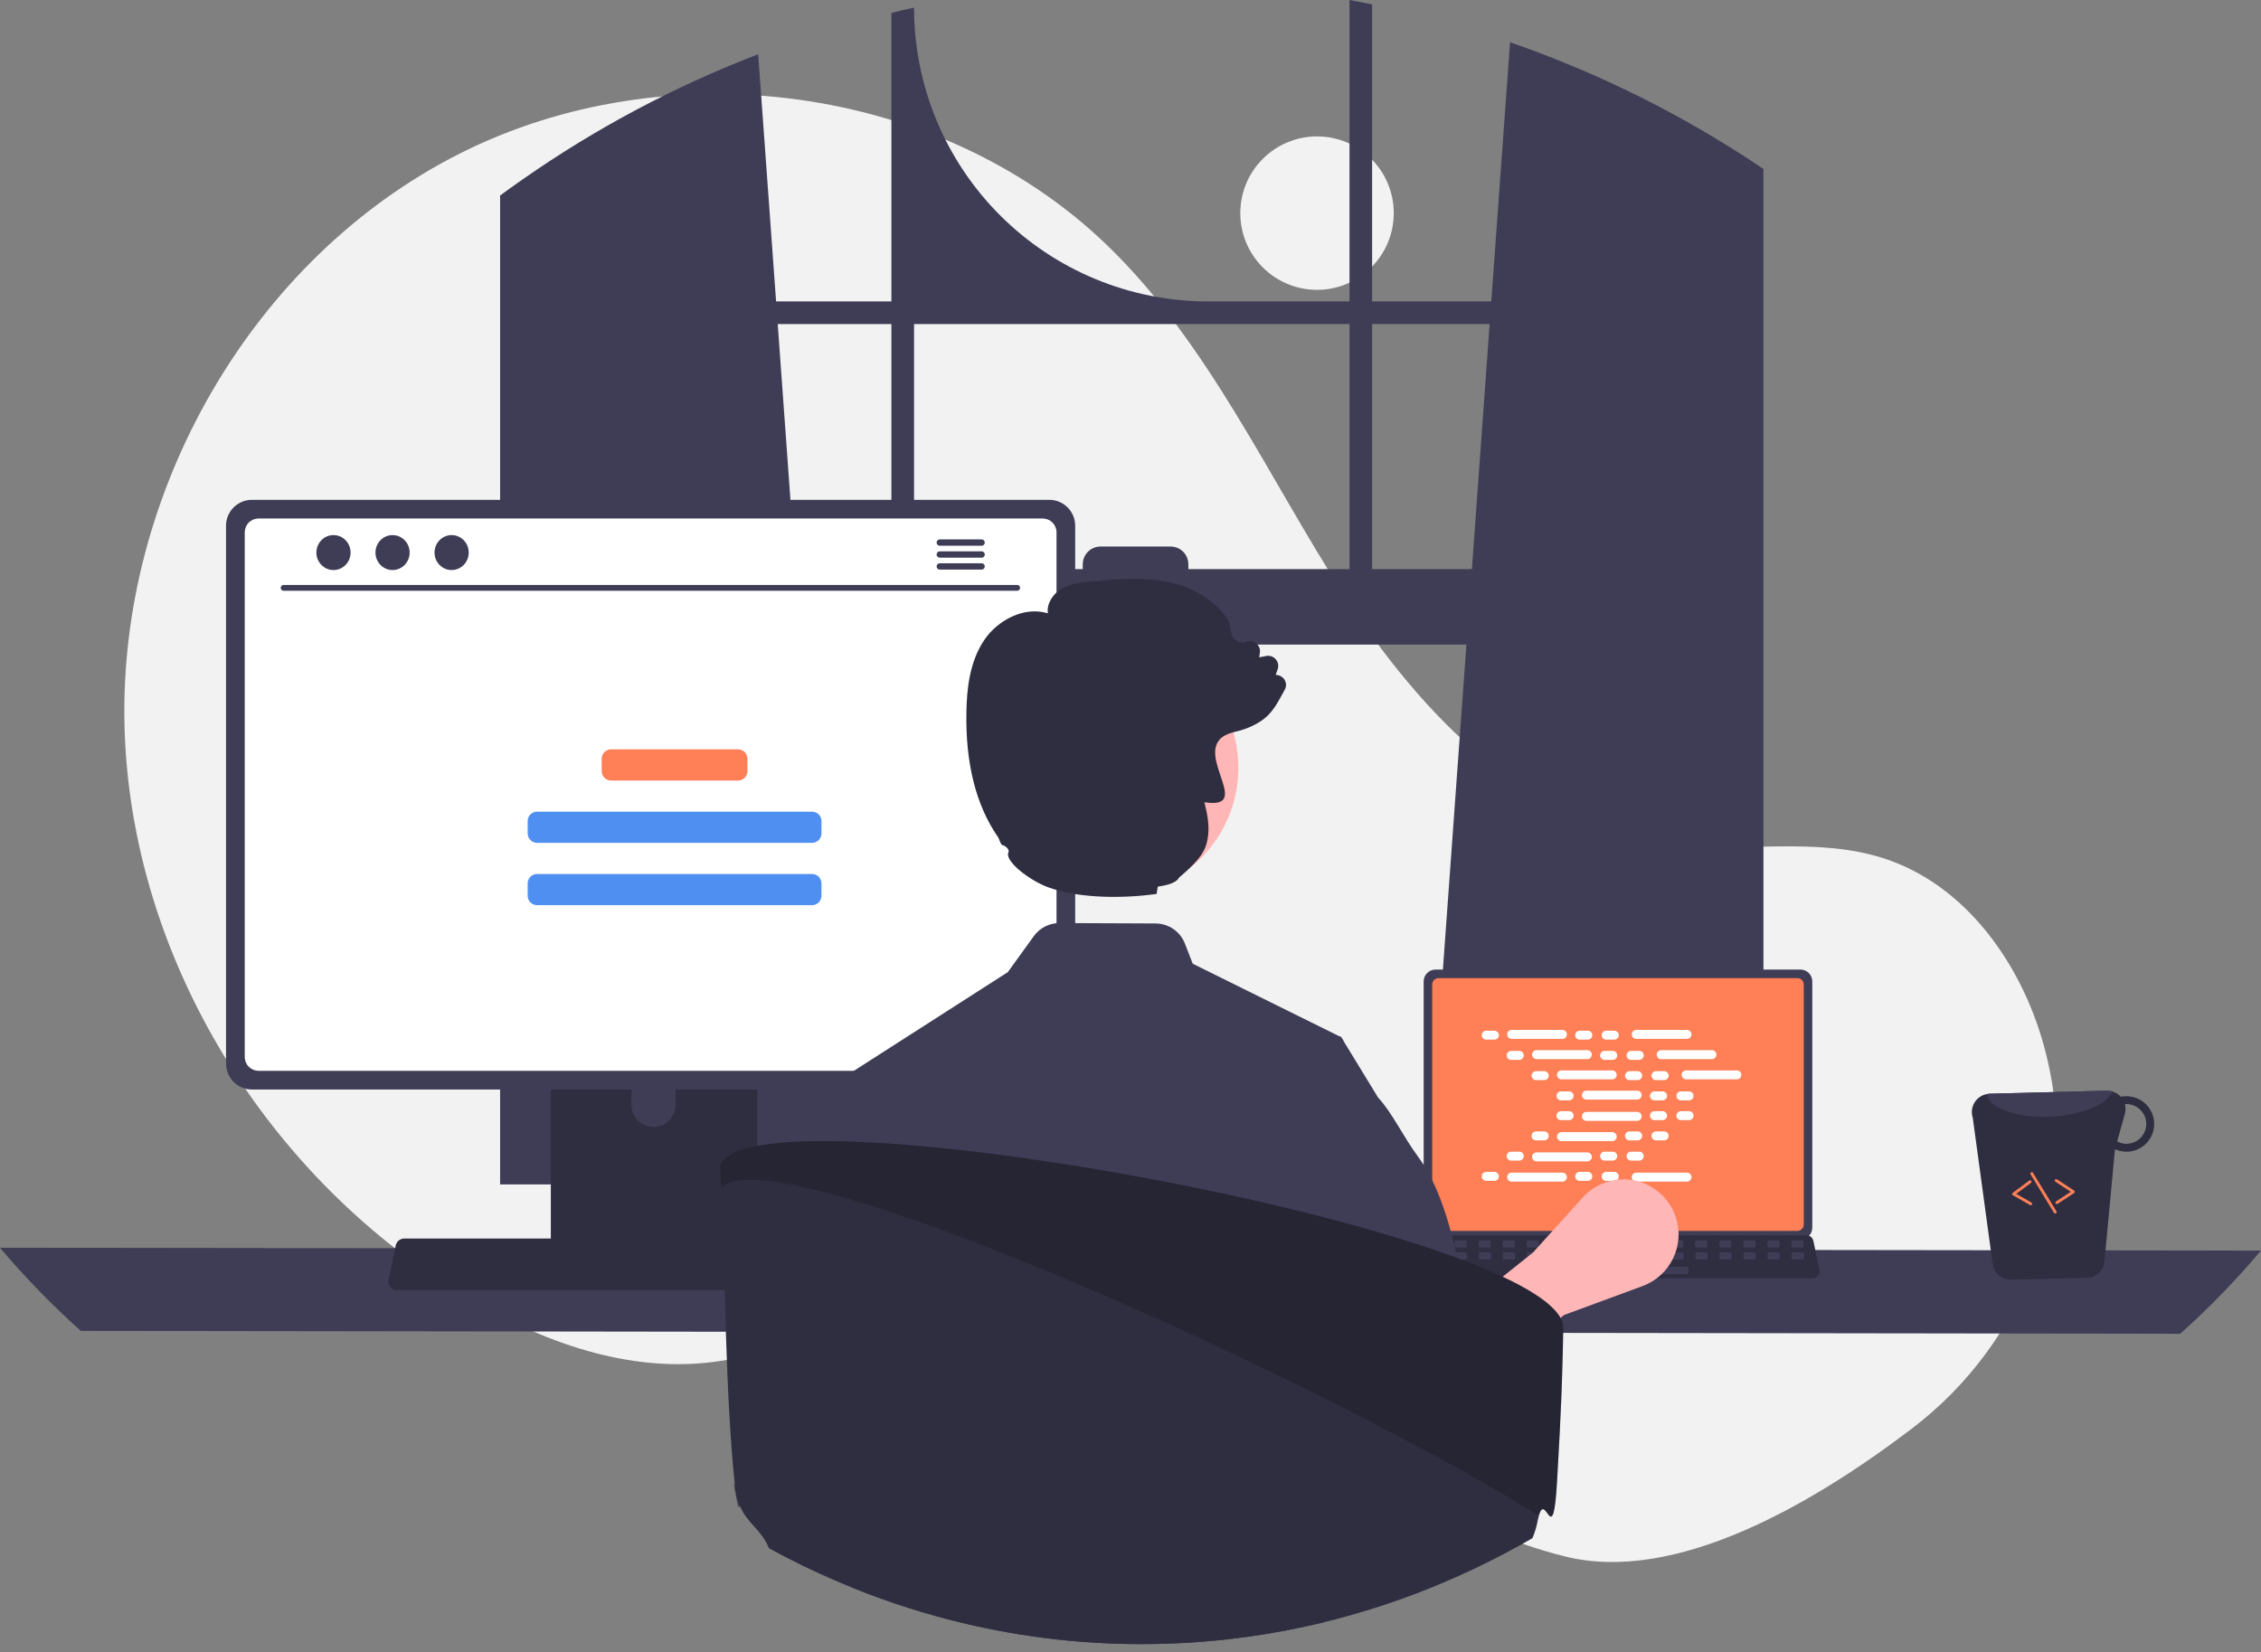
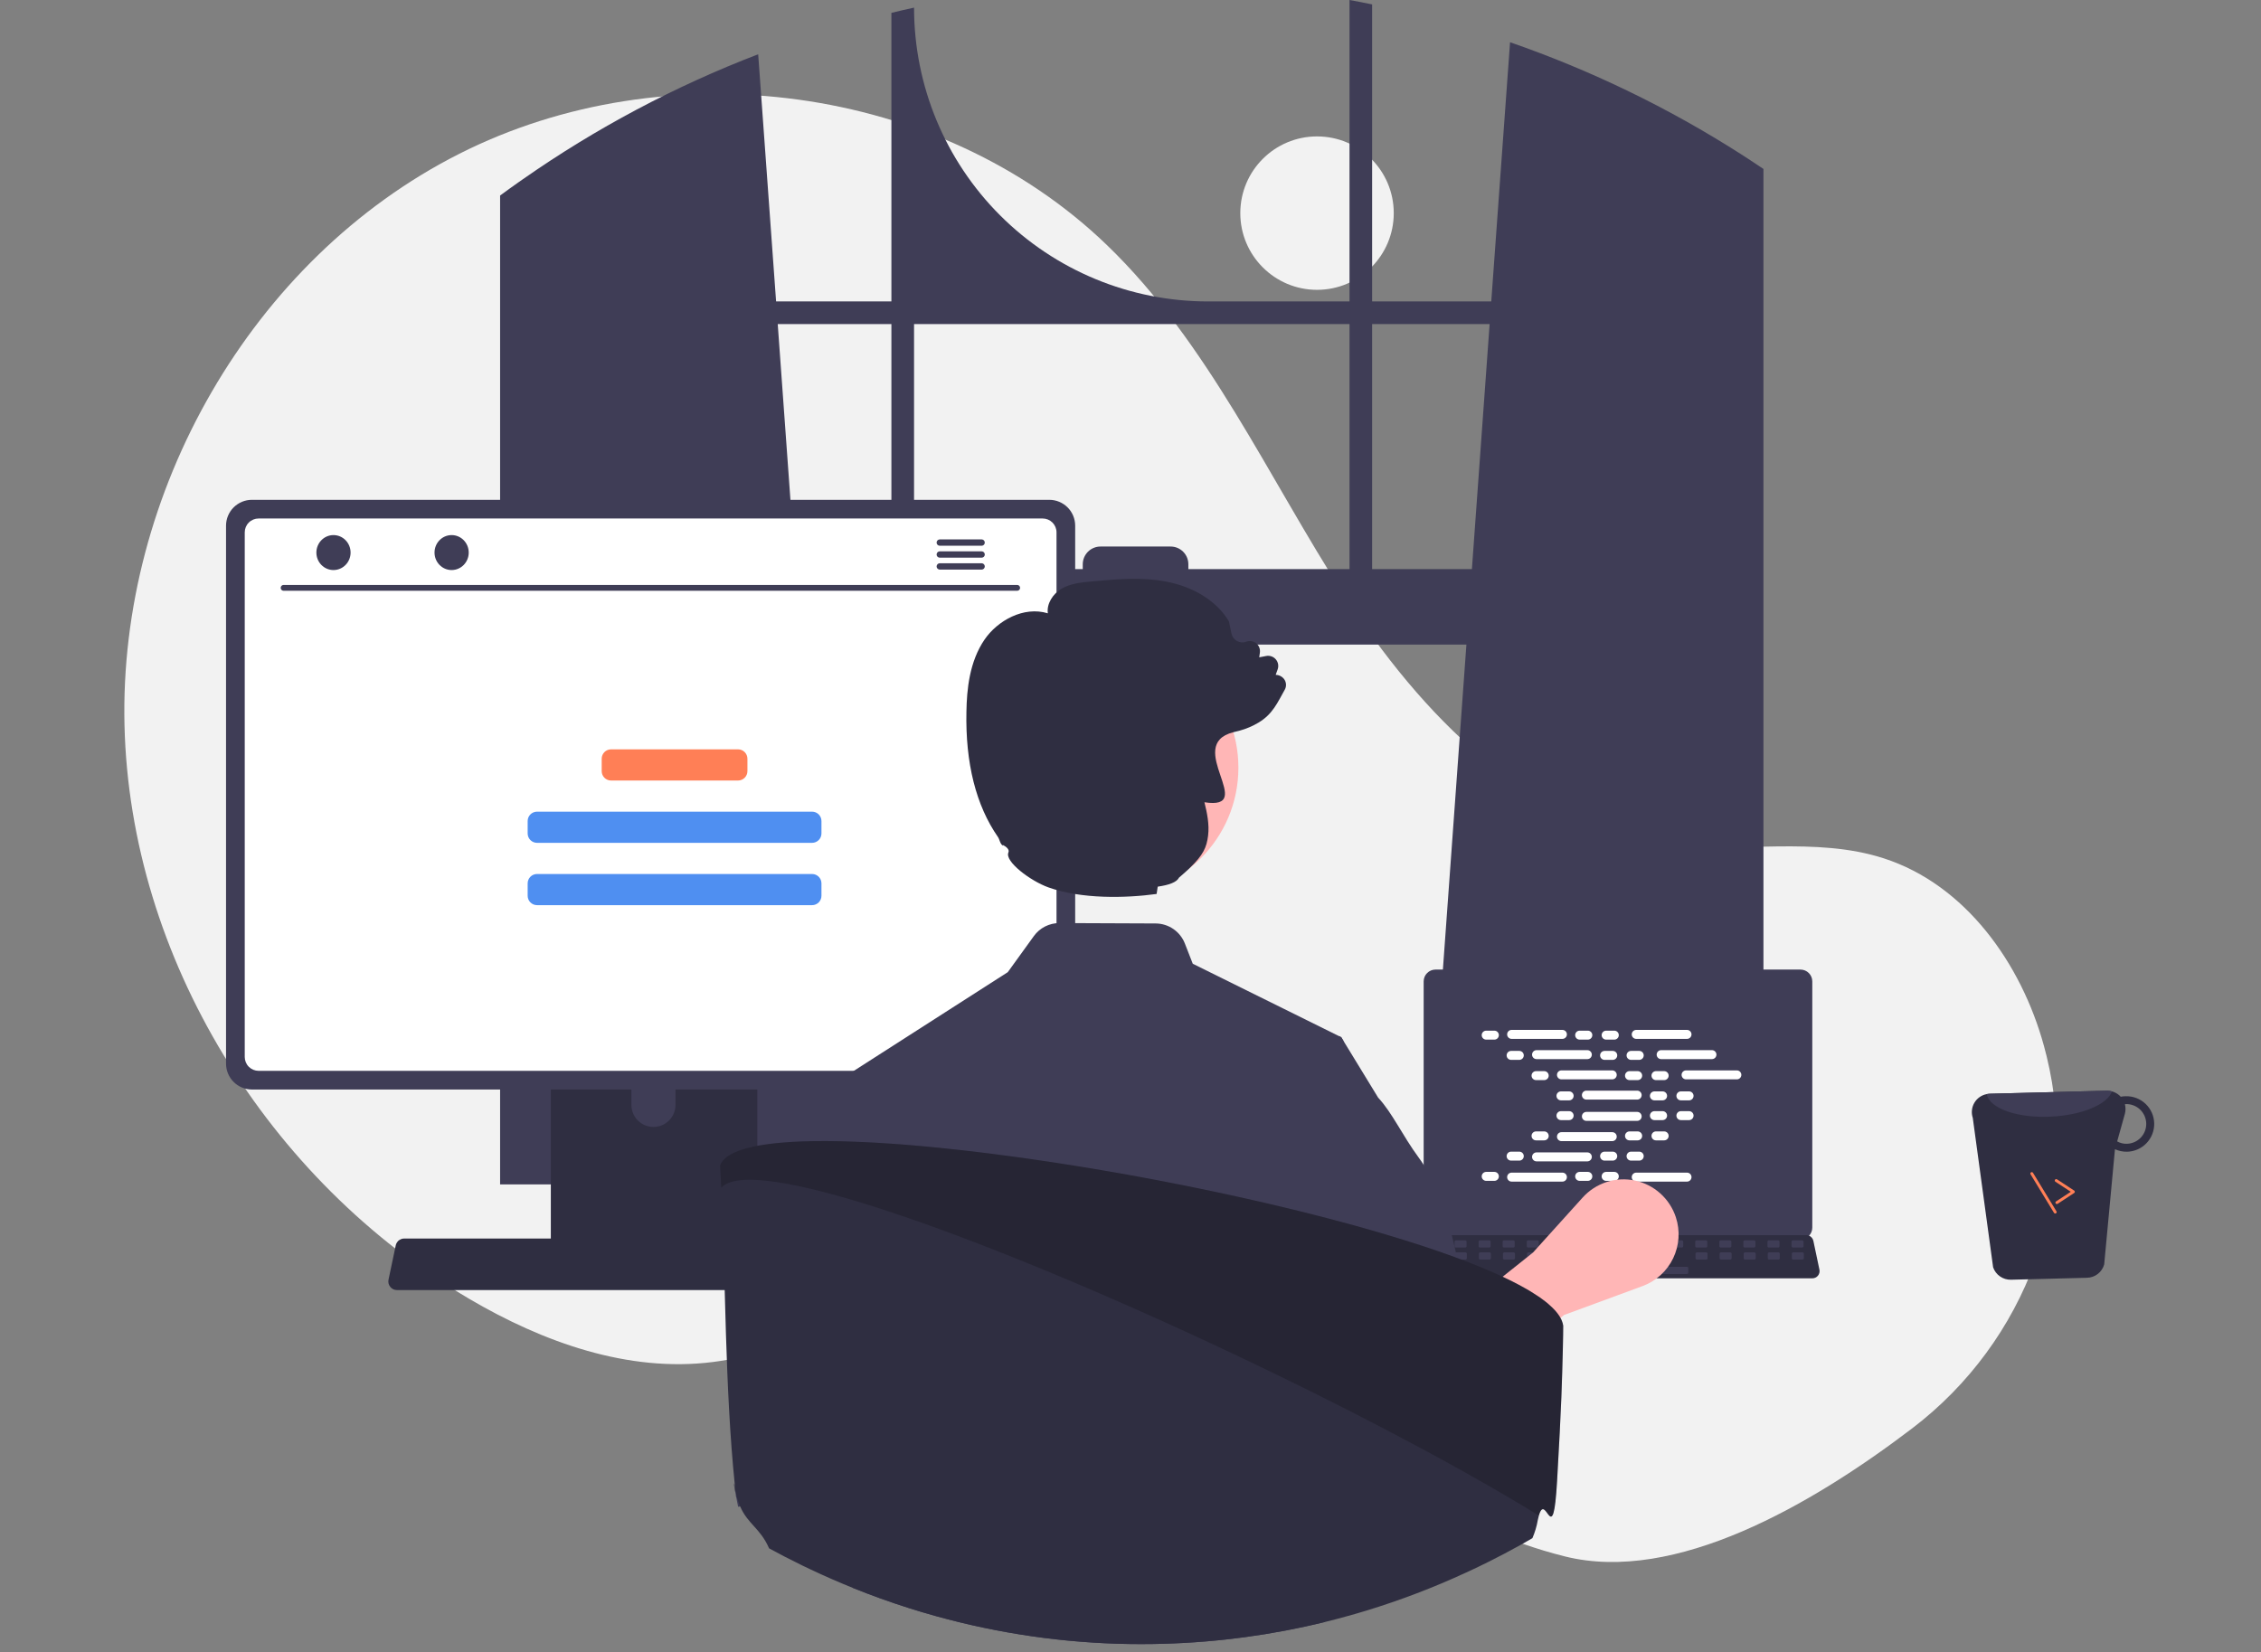
<svg xmlns="http://www.w3.org/2000/svg" width="171" height="125" viewBox="0 0 171 125" fill="none">
  <rect x="0" y="0" width="171" height="125" fill="#808080" stroke="none" />
  <g clip-path="url(#clip0_293_296)">
    <path d="M99.607 21.925C102.812 21.925 105.41 19.327 105.41 16.122C105.41 12.917 102.812 10.319 99.607 10.319C96.403 10.319 93.804 12.917 93.804 16.122C93.804 19.327 96.403 21.925 99.607 21.925Z" fill="#F2F2F2" />
    <path d="M144.622 108.047C153.247 101.477 157.367 90.437 154.788 79.906C154.724 79.644 154.656 79.383 154.585 79.123C152.875 72.872 148.645 66.93 142.48 64.933C137.303 63.256 131.652 64.546 126.252 63.879C115.65 62.569 107.431 53.992 101.647 45.01C95.864 36.029 91.419 25.976 83.735 18.556C71.068 6.326 50.405 3.692 34.699 11.653C18.994 19.614 8.99 37.277 9.416 54.879C9.843 72.482 20.293 89.311 35.469 98.24C41.044 101.521 47.492 103.844 53.909 103.031C59.477 102.326 64.536 99.334 70.078 98.446C78.791 97.049 87.449 100.989 94.985 105.579C102.521 110.17 109.8 115.611 118.364 117.739C126.679 119.806 136.981 113.866 144.622 108.047Z" fill="#F2F2F2" />
    <path d="M132.229 12.023C132.04 11.897 131.849 11.777 131.66 11.655C126.194 8.16 120.336 5.32 114.206 3.195L112.785 22.802H103.774V0.333C103.207 0.215 102.636 0.104 102.064 0V22.802H91.356C85.461 22.802 79.808 20.461 75.64 16.292C71.471 12.124 69.13 6.471 69.13 0.576V0.576C68.556 0.7 67.987 0.832 67.417 0.974V22.802H58.696L57.342 4.105C51.042 6.521 45.062 9.698 39.534 13.566C39.438 13.631 39.342 13.698 39.249 13.764C38.769 14.1 38.295 14.444 37.823 14.791V89.594H63.527L63.073 83.303L60.573 48.758H110.905L108.406 83.303L107.951 89.594H133.37V12.779C132.992 12.523 132.612 12.271 132.229 12.023ZM67.417 43.053H60.16L58.82 24.515H67.417V43.053ZM102.064 43.053H89.876V42.686C89.876 42.509 89.841 42.334 89.774 42.171C89.706 42.008 89.607 41.86 89.482 41.735C89.357 41.611 89.209 41.512 89.046 41.444C88.882 41.377 88.707 41.343 88.531 41.343H83.232C83.056 41.343 82.881 41.377 82.718 41.445C82.555 41.512 82.407 41.611 82.282 41.736C82.158 41.861 82.059 42.009 81.991 42.172C81.924 42.335 81.889 42.51 81.889 42.686V43.053H69.13V24.515H102.064V43.053ZM103.774 43.053V24.515H112.661L111.32 43.053H103.774Z" fill="#3F3D56" />
-     <path d="M0 94.385C1.888 96.622 3.93 98.724 6.111 100.676L164.889 100.894C167.07 98.942 169.112 96.839 171 94.602L0 94.385Z" fill="#3F3D56" />
    <path d="M107.672 74.238V92.864C107.672 93.101 107.767 93.329 107.935 93.497C108.102 93.665 108.33 93.759 108.567 93.759H136.169C136.407 93.759 136.634 93.665 136.802 93.497C136.97 93.329 137.064 93.101 137.064 92.864V74.238C137.064 74.001 136.969 73.773 136.802 73.606C136.634 73.438 136.406 73.344 136.169 73.344H108.567C108.33 73.344 108.103 73.438 107.935 73.606C107.767 73.773 107.673 74.001 107.672 74.238Z" fill="#3F3D56" />
-     <path d="M108.32 74.47V92.634C108.32 92.761 108.37 92.883 108.46 92.972C108.55 93.062 108.671 93.112 108.798 93.113H135.939C136.066 93.112 136.188 93.062 136.277 92.972C136.367 92.883 136.418 92.761 136.418 92.634V74.47C136.418 74.343 136.367 74.221 136.278 74.131C136.188 74.041 136.066 73.99 135.939 73.99H108.798C108.671 73.99 108.549 74.041 108.46 74.131C108.37 74.221 108.32 74.343 108.32 74.47Z" fill="#FF7F56" />
    <path d="M107.095 96.497C107.146 96.56 107.21 96.611 107.283 96.646C107.356 96.681 107.436 96.699 107.517 96.699H137.072C137.153 96.699 137.233 96.68 137.306 96.646C137.379 96.611 137.443 96.56 137.494 96.498C137.545 96.435 137.581 96.361 137.6 96.283C137.619 96.204 137.621 96.122 137.604 96.043L137.145 93.864C137.126 93.775 137.085 93.692 137.026 93.624C136.967 93.555 136.892 93.501 136.807 93.469C136.745 93.445 136.68 93.433 136.614 93.433H107.974C107.908 93.433 107.843 93.445 107.781 93.469C107.696 93.501 107.621 93.555 107.562 93.624C107.503 93.692 107.462 93.775 107.443 93.864L106.984 96.043C106.968 96.122 106.969 96.204 106.988 96.282C107.007 96.361 107.044 96.434 107.095 96.497Z" fill="#2F2E41" />
    <path d="M135.6 94.371H136.297C136.356 94.371 136.404 94.324 136.404 94.265V93.931C136.404 93.873 136.356 93.825 136.297 93.825H135.6C135.541 93.825 135.493 93.873 135.493 93.931V94.265C135.493 94.324 135.541 94.371 135.6 94.371Z" fill="#3F3D56" />
    <path d="M133.779 94.371H134.477C134.536 94.371 134.583 94.324 134.583 94.265V93.931C134.583 93.873 134.536 93.825 134.477 93.825H133.779C133.721 93.825 133.673 93.873 133.673 93.931V94.265C133.673 94.324 133.721 94.371 133.779 94.371Z" fill="#3F3D56" />
    <path d="M131.959 94.371H132.657C132.715 94.371 132.763 94.324 132.763 94.265V93.931C132.763 93.873 132.715 93.825 132.657 93.825H131.959C131.9 93.825 131.853 93.873 131.853 93.931V94.265C131.853 94.324 131.9 94.371 131.959 94.371Z" fill="#3F3D56" />
    <path d="M130.138 94.371H130.836C130.894 94.371 130.942 94.324 130.942 94.265V93.931C130.942 93.873 130.894 93.825 130.836 93.825H130.138C130.079 93.825 130.032 93.873 130.032 93.931V94.265C130.032 94.324 130.079 94.371 130.138 94.371Z" fill="#3F3D56" />
    <path d="M128.317 94.371H129.015C129.074 94.371 129.121 94.324 129.121 94.265V93.931C129.121 93.873 129.074 93.825 129.015 93.825H128.317C128.259 93.825 128.211 93.873 128.211 93.931V94.265C128.211 94.324 128.259 94.371 128.317 94.371Z" fill="#3F3D56" />
    <path d="M126.497 94.371H127.195C127.253 94.371 127.301 94.324 127.301 94.265V93.931C127.301 93.873 127.253 93.825 127.195 93.825H126.497C126.438 93.825 126.391 93.873 126.391 93.931V94.265C126.391 94.324 126.438 94.371 126.497 94.371Z" fill="#3F3D56" />
    <path d="M124.676 94.371H125.374C125.433 94.371 125.48 94.324 125.48 94.265V93.931C125.48 93.873 125.433 93.825 125.374 93.825H124.676C124.618 93.825 124.57 93.873 124.57 93.931V94.265C124.57 94.324 124.618 94.371 124.676 94.371Z" fill="#3F3D56" />
    <path d="M122.856 94.371H123.554C123.612 94.371 123.66 94.324 123.66 94.265V93.931C123.66 93.873 123.612 93.825 123.554 93.825H122.856C122.797 93.825 122.75 93.873 122.75 93.931V94.265C122.75 94.324 122.797 94.371 122.856 94.371Z" fill="#3F3D56" />
    <path d="M121.035 94.371H121.733C121.792 94.371 121.839 94.324 121.839 94.265V93.931C121.839 93.873 121.792 93.825 121.733 93.825H121.035C120.977 93.825 120.929 93.873 120.929 93.931V94.265C120.929 94.324 120.977 94.371 121.035 94.371Z" fill="#3F3D56" />
    <path d="M119.215 94.371H119.912C119.971 94.371 120.019 94.324 120.019 94.265V93.931C120.019 93.873 119.971 93.825 119.912 93.825H119.215C119.156 93.825 119.108 93.873 119.108 93.931V94.265C119.108 94.324 119.156 94.371 119.215 94.371Z" fill="#3F3D56" />
    <path d="M117.394 94.371H118.092C118.15 94.371 118.198 94.324 118.198 94.265V93.931C118.198 93.873 118.15 93.825 118.092 93.825H117.394C117.335 93.825 117.288 93.873 117.288 93.931V94.265C117.288 94.324 117.335 94.371 117.394 94.371Z" fill="#3F3D56" />
    <path d="M115.573 94.371H116.271C116.33 94.371 116.377 94.324 116.377 94.265V93.931C116.377 93.873 116.33 93.825 116.271 93.825H115.573C115.515 93.825 115.467 93.873 115.467 93.931V94.265C115.467 94.324 115.515 94.371 115.573 94.371Z" fill="#3F3D56" />
    <path d="M113.753 94.371H114.451C114.509 94.371 114.557 94.324 114.557 94.265V93.931C114.557 93.873 114.509 93.825 114.451 93.825H113.753C113.694 93.825 113.647 93.873 113.647 93.931V94.265C113.647 94.324 113.694 94.371 113.753 94.371Z" fill="#3F3D56" />
    <path d="M111.932 94.371H112.63C112.689 94.371 112.736 94.324 112.736 94.265V93.931C112.736 93.873 112.689 93.825 112.63 93.825H111.932C111.874 93.825 111.826 93.873 111.826 93.931V94.265C111.826 94.324 111.874 94.371 111.932 94.371Z" fill="#3F3D56" />
    <path d="M110.112 94.371H110.809C110.868 94.371 110.916 94.324 110.916 94.265V93.931C110.916 93.873 110.868 93.825 110.809 93.825H110.112C110.053 93.825 110.005 93.873 110.005 93.931V94.265C110.005 94.324 110.053 94.371 110.112 94.371Z" fill="#3F3D56" />
    <path d="M108.291 94.371H108.989C109.047 94.371 109.095 94.324 109.095 94.265V93.931C109.095 93.873 109.047 93.825 108.989 93.825H108.291C108.232 93.825 108.185 93.873 108.185 93.931V94.265C108.185 94.324 108.232 94.371 108.291 94.371Z" fill="#3F3D56" />
    <path d="M135.621 95.282H136.319C136.378 95.282 136.425 95.235 136.425 95.176V94.842C136.425 94.784 136.378 94.736 136.319 94.736H135.621C135.563 94.736 135.515 94.784 135.515 94.842V95.176C135.515 95.235 135.563 95.282 135.621 95.282Z" fill="#3F3D56" />
    <path d="M133.801 95.282H134.499C134.557 95.282 134.605 95.235 134.605 95.176V94.842C134.605 94.784 134.557 94.736 134.499 94.736H133.801C133.742 94.736 133.695 94.784 133.695 94.842V95.176C133.695 95.235 133.742 95.282 133.801 95.282Z" fill="#3F3D56" />
    <path d="M131.98 95.282H132.678C132.736 95.282 132.784 95.235 132.784 95.176V94.842C132.784 94.784 132.736 94.736 132.678 94.736H131.98C131.921 94.736 131.874 94.784 131.874 94.842V95.176C131.874 95.235 131.921 95.282 131.98 95.282Z" fill="#3F3D56" />
    <path d="M130.159 95.282H130.857C130.916 95.282 130.963 95.235 130.963 95.176V94.842C130.963 94.784 130.916 94.736 130.857 94.736H130.159C130.101 94.736 130.053 94.784 130.053 94.842V95.176C130.053 95.235 130.101 95.282 130.159 95.282Z" fill="#3F3D56" />
    <path d="M128.339 95.282H129.037C129.096 95.282 129.143 95.235 129.143 95.176V94.842C129.143 94.784 129.096 94.736 129.037 94.736H128.339C128.28 94.736 128.233 94.784 128.233 94.842V95.176C128.233 95.235 128.28 95.282 128.339 95.282Z" fill="#3F3D56" />
-     <path d="M126.519 95.282H127.216C127.275 95.282 127.323 95.235 127.323 95.176V94.842C127.323 94.784 127.275 94.736 127.216 94.736H126.519C126.46 94.736 126.412 94.784 126.412 94.842V95.176C126.412 95.235 126.46 95.282 126.519 95.282Z" fill="#3F3D56" />
    <path d="M124.698 95.282H125.396C125.454 95.282 125.502 95.235 125.502 95.176V94.842C125.502 94.784 125.454 94.736 125.396 94.736H124.698C124.639 94.736 124.592 94.784 124.592 94.842V95.176C124.592 95.235 124.639 95.282 124.698 95.282Z" fill="#3F3D56" />
    <path d="M122.877 95.282H123.575C123.634 95.282 123.681 95.235 123.681 95.176V94.842C123.681 94.784 123.634 94.736 123.575 94.736H122.877C122.819 94.736 122.771 94.784 122.771 94.842V95.176C122.771 95.235 122.819 95.282 122.877 95.282Z" fill="#3F3D56" />
    <path d="M121.057 95.282H121.755C121.813 95.282 121.861 95.235 121.861 95.176V94.842C121.861 94.784 121.813 94.736 121.755 94.736H121.057C120.998 94.736 120.951 94.784 120.951 94.842V95.176C120.951 95.235 120.998 95.282 121.057 95.282Z" fill="#3F3D56" />
    <path d="M119.236 95.282H119.934C119.993 95.282 120.04 95.235 120.04 95.176V94.842C120.04 94.784 119.993 94.736 119.934 94.736H119.236C119.177 94.736 119.13 94.784 119.13 94.842V95.176C119.13 95.235 119.177 95.282 119.236 95.282Z" fill="#3F3D56" />
    <path d="M117.415 95.282H118.113C118.172 95.282 118.219 95.235 118.219 95.176V94.842C118.219 94.784 118.172 94.736 118.113 94.736H117.415C117.357 94.736 117.309 94.784 117.309 94.842V95.176C117.309 95.235 117.357 95.282 117.415 95.282Z" fill="#3F3D56" />
    <path d="M115.595 95.282H116.293C116.351 95.282 116.399 95.235 116.399 95.176V94.842C116.399 94.784 116.351 94.736 116.293 94.736H115.595C115.536 94.736 115.489 94.784 115.489 94.842V95.176C115.489 95.235 115.536 95.282 115.595 95.282Z" fill="#3F3D56" />
    <path d="M113.774 95.282H114.472C114.531 95.282 114.578 95.235 114.578 95.176V94.842C114.578 94.784 114.531 94.736 114.472 94.736H113.774C113.716 94.736 113.668 94.784 113.668 94.842V95.176C113.668 95.235 113.716 95.282 113.774 95.282Z" fill="#3F3D56" />
    <path d="M111.954 95.282H112.651C112.71 95.282 112.758 95.235 112.758 95.176V94.842C112.758 94.784 112.71 94.736 112.651 94.736H111.954C111.895 94.736 111.847 94.784 111.847 94.842V95.176C111.847 95.235 111.895 95.282 111.954 95.282Z" fill="#3F3D56" />
    <path d="M110.133 95.282H110.831C110.89 95.282 110.937 95.235 110.937 95.176V94.842C110.937 94.784 110.89 94.736 110.831 94.736H110.133C110.074 94.736 110.027 94.784 110.027 94.842V95.176C110.027 95.235 110.074 95.282 110.133 95.282Z" fill="#3F3D56" />
    <path d="M108.313 95.282H109.011C109.069 95.282 109.117 95.235 109.117 95.176V94.842C109.117 94.784 109.069 94.736 109.011 94.736H108.313C108.254 94.736 108.207 94.784 108.207 94.842V95.176C108.207 95.235 108.254 95.282 108.313 95.282Z" fill="#3F3D56" />
    <path d="M120.51 96.374H127.58C127.639 96.374 127.687 96.326 127.687 96.268V95.934C127.687 95.875 127.639 95.828 127.58 95.828H120.51C120.452 95.828 120.404 95.875 120.404 95.934V96.268C120.404 96.326 120.452 96.374 120.51 96.374Z" fill="#3F3D56" />
    <path d="M113.02 77.965H112.402C112.214 77.965 112.062 78.117 112.062 78.304C112.062 78.492 112.214 78.643 112.402 78.643H113.02C113.207 78.643 113.359 78.492 113.359 78.304C113.359 78.117 113.207 77.965 113.02 77.965Z" fill="white" />
    <path d="M120.088 77.965H119.47C119.283 77.965 119.131 78.117 119.131 78.304C119.131 78.492 119.283 78.643 119.47 78.643H120.088C120.275 78.643 120.427 78.492 120.427 78.304C120.427 78.117 120.275 77.965 120.088 77.965Z" fill="white" />
    <path d="M122.091 77.965H121.473C121.285 77.965 121.133 78.117 121.133 78.304C121.133 78.492 121.285 78.643 121.473 78.643H122.091C122.278 78.643 122.43 78.492 122.43 78.304C122.43 78.117 122.278 77.965 122.091 77.965Z" fill="white" />
    <path d="M118.165 77.908H114.324C114.137 77.908 113.985 78.06 113.985 78.248C113.985 78.435 114.137 78.587 114.324 78.587H118.165C118.353 78.587 118.505 78.435 118.505 78.248C118.505 78.06 118.353 77.908 118.165 77.908Z" fill="white" />
    <path d="M127.59 77.908H123.748C123.561 77.908 123.409 78.06 123.409 78.248C123.409 78.435 123.561 78.587 123.748 78.587H127.59C127.777 78.587 127.929 78.435 127.929 78.248C127.929 78.06 127.777 77.908 127.59 77.908Z" fill="white" />
    <path d="M114.905 79.496H114.287C114.099 79.496 113.947 79.648 113.947 79.835C113.947 80.023 114.099 80.175 114.287 80.175H114.905C115.092 80.175 115.244 80.023 115.244 79.835C115.244 79.648 115.092 79.496 114.905 79.496Z" fill="white" />
    <path d="M121.973 79.496H121.355C121.168 79.496 121.016 79.648 121.016 79.835C121.016 80.023 121.168 80.175 121.355 80.175H121.973C122.16 80.175 122.312 80.023 122.312 79.835C122.312 79.648 122.16 79.496 121.973 79.496Z" fill="white" />
    <path d="M123.975 79.496H123.357C123.17 79.496 123.018 79.648 123.018 79.835C123.018 80.023 123.17 80.175 123.357 80.175H123.975C124.163 80.175 124.315 80.023 124.315 79.835C124.315 79.648 124.163 79.496 123.975 79.496Z" fill="white" />
    <path d="M120.05 79.439H116.209C116.022 79.439 115.87 79.591 115.87 79.779C115.87 79.966 116.022 80.118 116.209 80.118H120.05C120.238 80.118 120.39 79.966 120.39 79.779C120.39 79.591 120.238 79.439 120.05 79.439Z" fill="white" />
    <path d="M129.475 79.439H125.633C125.446 79.439 125.294 79.591 125.294 79.779C125.294 79.966 125.446 80.118 125.633 80.118H129.475C129.662 80.118 129.814 79.966 129.814 79.779C129.814 79.591 129.662 79.439 129.475 79.439Z" fill="white" />
    <path d="M116.789 81.027H116.171C115.984 81.027 115.832 81.179 115.832 81.367C115.832 81.554 115.984 81.706 116.171 81.706H116.789C116.977 81.706 117.129 81.554 117.129 81.367C117.129 81.179 116.977 81.027 116.789 81.027Z" fill="white" />
    <path d="M123.858 81.027H123.24C123.052 81.027 122.9 81.179 122.9 81.367C122.9 81.554 123.052 81.706 123.24 81.706H123.858C124.045 81.706 124.197 81.554 124.197 81.367C124.197 81.179 124.045 81.027 123.858 81.027Z" fill="white" />
    <path d="M125.86 81.027H125.242C125.055 81.027 124.903 81.179 124.903 81.367C124.903 81.554 125.055 81.706 125.242 81.706H125.86C126.048 81.706 126.2 81.554 126.2 81.367C126.2 81.179 126.048 81.027 125.86 81.027Z" fill="white" />
    <path d="M121.935 80.971H118.094C117.907 80.971 117.755 81.123 117.755 81.31C117.755 81.497 117.907 81.649 118.094 81.649H121.935C122.122 81.649 122.274 81.497 122.274 81.31C122.274 81.123 122.122 80.971 121.935 80.971Z" fill="white" />
    <path d="M131.359 80.971H127.518C127.331 80.971 127.179 81.123 127.179 81.31C127.179 81.497 127.331 81.649 127.518 81.649H131.359C131.547 81.649 131.699 81.497 131.699 81.31C131.699 81.123 131.547 80.971 131.359 80.971Z" fill="white" />
    <path d="M118.674 82.559H118.056C117.869 82.559 117.717 82.71 117.717 82.898C117.717 83.085 117.869 83.237 118.056 83.237H118.674C118.862 83.237 119.014 83.085 119.014 82.898C119.014 82.71 118.862 82.559 118.674 82.559Z" fill="white" />
    <path d="M125.743 82.559H125.125C124.937 82.559 124.785 82.71 124.785 82.898C124.785 83.085 124.937 83.237 125.125 83.237H125.743C125.93 83.237 126.082 83.085 126.082 82.898C126.082 82.71 125.93 82.559 125.743 82.559Z" fill="white" />
    <path d="M127.745 82.559H127.127C126.94 82.559 126.788 82.71 126.788 82.898C126.788 83.085 126.94 83.237 127.127 83.237H127.745C127.933 83.237 128.084 83.085 128.084 82.898C128.084 82.71 127.933 82.559 127.745 82.559Z" fill="white" />
    <path d="M123.82 82.502H119.979C119.792 82.502 119.64 82.654 119.64 82.841C119.64 83.029 119.792 83.18 119.979 83.18H123.82C124.007 83.18 124.159 83.029 124.159 82.841C124.159 82.654 124.007 82.502 123.82 82.502Z" fill="white" />
    <path d="M120.088 88.648H119.47C119.283 88.648 119.131 88.8 119.131 88.988C119.131 89.175 119.283 89.327 119.47 89.327H120.088C120.275 89.327 120.427 89.175 120.427 88.988C120.427 88.8 120.275 88.648 120.088 88.648Z" fill="white" />
    <path d="M122.091 88.648H121.473C121.285 88.648 121.133 88.8 121.133 88.988C121.133 89.175 121.285 89.327 121.473 89.327H122.091C122.278 89.327 122.43 89.175 122.43 88.988C122.43 88.8 122.278 88.648 122.091 88.648Z" fill="white" />
    <path d="M127.59 88.705H123.748C123.561 88.705 123.409 88.857 123.409 89.044C123.409 89.232 123.561 89.384 123.748 89.384H127.59C127.777 89.384 127.929 89.232 127.929 89.044C127.929 88.857 127.777 88.705 127.59 88.705Z" fill="white" />
    <path d="M113.02 88.648H112.402C112.214 88.648 112.062 88.8 112.062 88.988C112.062 89.175 112.214 89.327 112.402 89.327H113.02C113.207 89.327 113.359 89.175 113.359 88.988C113.359 88.8 113.207 88.648 113.02 88.648Z" fill="white" />
    <path d="M118.165 88.705H114.324C114.137 88.705 113.985 88.857 113.985 89.044C113.985 89.232 114.137 89.384 114.324 89.384H118.165C118.353 89.384 118.505 89.232 118.505 89.044C118.505 88.857 118.353 88.705 118.165 88.705Z" fill="white" />
    <path d="M114.905 87.117H114.287C114.099 87.117 113.947 87.269 113.947 87.457C113.947 87.644 114.099 87.796 114.287 87.796H114.905C115.092 87.796 115.244 87.644 115.244 87.457C115.244 87.269 115.092 87.117 114.905 87.117Z" fill="white" />
    <path d="M121.973 87.117H121.355C121.168 87.117 121.016 87.269 121.016 87.457C121.016 87.644 121.168 87.796 121.355 87.796H121.973C122.16 87.796 122.312 87.644 122.312 87.457C122.312 87.269 122.16 87.117 121.973 87.117Z" fill="white" />
    <path d="M123.975 87.117H123.357C123.17 87.117 123.018 87.269 123.018 87.457C123.018 87.644 123.17 87.796 123.357 87.796H123.975C124.163 87.796 124.315 87.644 124.315 87.457C124.315 87.269 124.163 87.117 123.975 87.117Z" fill="white" />
    <path d="M120.05 87.174H116.209C116.022 87.174 115.87 87.326 115.87 87.513C115.87 87.701 116.022 87.852 116.209 87.852H120.05C120.238 87.852 120.39 87.701 120.39 87.513C120.39 87.326 120.238 87.174 120.05 87.174Z" fill="white" />
    <path d="M116.789 85.586H116.171C115.984 85.586 115.832 85.738 115.832 85.925C115.832 86.113 115.984 86.264 116.171 86.264H116.789C116.977 86.264 117.129 86.113 117.129 85.925C117.129 85.738 116.977 85.586 116.789 85.586Z" fill="white" />
    <path d="M123.858 85.586H123.24C123.052 85.586 122.9 85.738 122.9 85.925C122.9 86.113 123.052 86.264 123.24 86.264H123.858C124.045 86.264 124.197 86.113 124.197 85.925C124.197 85.738 124.045 85.586 123.858 85.586Z" fill="white" />
    <path d="M125.86 85.586H125.242C125.055 85.586 124.903 85.738 124.903 85.925C124.903 86.113 125.055 86.264 125.242 86.264H125.86C126.048 86.264 126.2 86.113 126.2 85.925C126.2 85.738 126.048 85.586 125.86 85.586Z" fill="white" />
    <path d="M121.935 85.643H118.094C117.907 85.643 117.755 85.794 117.755 85.982C117.755 86.169 117.907 86.321 118.094 86.321H121.935C122.122 86.321 122.274 86.169 122.274 85.982C122.274 85.794 122.122 85.643 121.935 85.643Z" fill="white" />
    <path d="M118.674 84.054H118.056C117.869 84.054 117.717 84.206 117.717 84.393C117.717 84.58 117.869 84.732 118.056 84.732H118.674C118.862 84.732 119.014 84.58 119.014 84.393C119.014 84.206 118.862 84.054 118.674 84.054Z" fill="white" />
    <path d="M125.743 84.054H125.125C124.937 84.054 124.785 84.206 124.785 84.393C124.785 84.58 124.937 84.732 125.125 84.732H125.743C125.93 84.732 126.082 84.58 126.082 84.393C126.082 84.206 125.93 84.054 125.743 84.054Z" fill="white" />
    <path d="M127.745 84.054H127.127C126.94 84.054 126.788 84.206 126.788 84.393C126.788 84.58 126.94 84.732 127.127 84.732H127.745C127.933 84.732 128.084 84.58 128.084 84.393C128.084 84.206 127.933 84.054 127.745 84.054Z" fill="white" />
    <path d="M123.82 84.11H119.979C119.792 84.11 119.64 84.262 119.64 84.45C119.64 84.637 119.792 84.789 119.979 84.789H123.82C124.007 84.789 124.159 84.637 124.159 84.45C124.159 84.262 124.007 84.11 123.82 84.11Z" fill="white" />
    <path d="M109.734 106.597L106.833 102.011L115.939 94.751L119.698 90.587C120.186 90.046 120.808 89.642 121.501 89.417C122.194 89.192 122.934 89.152 123.647 89.302C124.361 89.453 125.022 89.787 125.565 90.273C126.108 90.759 126.515 91.379 126.743 92.071C127.082 93.096 127.009 94.213 126.54 95.186C126.071 96.159 125.242 96.912 124.229 97.285L118.285 99.475L109.734 106.597Z" fill="#FFB6B6" />
    <path d="M41.66 73.345V95.634H57.275V73.345C57.276 73.184 57.224 73.028 57.129 72.899C57.034 72.77 56.9 72.675 56.747 72.628C56.675 72.604 56.599 72.592 56.523 72.593H42.414C42.315 72.593 42.217 72.612 42.126 72.65C42.035 72.687 41.951 72.743 41.881 72.812C41.811 72.882 41.756 72.965 41.718 73.057C41.68 73.148 41.66 73.246 41.66 73.345ZM47.754 81.004C47.758 80.564 47.936 80.144 48.248 79.835C48.56 79.525 48.982 79.352 49.421 79.352C49.861 79.352 50.282 79.525 50.594 79.835C50.907 80.144 51.084 80.564 51.088 81.004V83.59C51.086 84.03 50.909 84.452 50.597 84.763C50.284 85.074 49.862 85.248 49.421 85.248C48.98 85.248 48.558 85.074 48.245 84.763C47.933 84.452 47.756 84.03 47.754 83.59V81.004Z" fill="#2F2E41" />
    <path d="M41.612 94.922V97.071C41.613 97.183 41.657 97.289 41.735 97.368C41.814 97.447 41.92 97.492 42.032 97.493H56.904C57.015 97.492 57.122 97.448 57.2 97.369C57.279 97.29 57.323 97.183 57.323 97.071V94.922H41.612Z" fill="#3F3D56" />
    <path d="M17.095 39.763V80.461C17.096 80.979 17.302 81.477 17.669 81.843C18.035 82.21 18.533 82.416 19.051 82.417H79.36C79.879 82.416 80.376 82.21 80.743 81.843C81.11 81.477 81.316 80.979 81.316 80.461V39.763C81.315 39.245 81.109 38.749 80.742 38.382C80.375 38.016 79.879 37.81 79.36 37.81H19.051C18.533 37.81 18.036 38.016 17.67 38.382C17.303 38.749 17.096 39.245 17.095 39.763Z" fill="#3F3D56" />
    <path d="M18.51 40.269V79.958C18.511 80.235 18.621 80.501 18.817 80.697C19.013 80.893 19.278 81.003 19.555 81.004H78.858C79.135 81.003 79.401 80.893 79.597 80.697C79.793 80.501 79.903 80.235 79.904 79.958V40.269C79.904 39.992 79.794 39.726 79.598 39.529C79.402 39.333 79.136 39.222 78.858 39.222H19.555C19.278 39.222 19.012 39.333 18.816 39.529C18.62 39.726 18.51 39.992 18.51 40.269Z" fill="white" />
    <path d="M29.516 97.347C29.576 97.423 29.653 97.484 29.74 97.526C29.827 97.567 29.923 97.589 30.02 97.588H65.301C65.398 97.588 65.493 97.567 65.58 97.525C65.667 97.484 65.744 97.423 65.805 97.348C65.865 97.273 65.909 97.186 65.931 97.092C65.954 96.998 65.956 96.9 65.936 96.806L65.388 94.204C65.365 94.098 65.317 94 65.246 93.917C65.175 93.835 65.085 93.772 64.984 93.733C64.911 93.704 64.832 93.689 64.754 93.689H30.565C30.486 93.689 30.408 93.704 30.335 93.733C30.234 93.772 30.143 93.835 30.073 93.917C30.002 94 29.953 94.098 29.931 94.204L29.383 96.806C29.363 96.9 29.365 96.998 29.388 97.091C29.411 97.185 29.455 97.272 29.516 97.347Z" fill="#2F2E41" />
    <path d="M76.934 44.689H21.444C21.387 44.688 21.332 44.664 21.291 44.623C21.251 44.582 21.229 44.526 21.229 44.469C21.229 44.411 21.251 44.356 21.291 44.314C21.332 44.273 21.387 44.249 21.444 44.248H76.934C76.992 44.249 77.046 44.273 77.087 44.314C77.127 44.356 77.15 44.411 77.15 44.469C77.15 44.526 77.127 44.582 77.087 44.623C77.046 44.664 76.992 44.688 76.934 44.689Z" fill="#3F3D56" />
    <path d="M25.221 43.122C25.936 43.122 26.515 42.53 26.515 41.8C26.515 41.069 25.936 40.477 25.221 40.477C24.507 40.477 23.928 41.069 23.928 41.8C23.928 42.53 24.507 43.122 25.221 43.122Z" fill="#3F3D56" />
-     <path d="M29.689 43.122C30.403 43.122 30.982 42.53 30.982 41.8C30.982 41.069 30.403 40.477 29.689 40.477C28.975 40.477 28.396 41.069 28.396 41.8C28.396 42.53 28.975 43.122 29.689 43.122Z" fill="#3F3D56" />
    <path d="M34.157 43.122C34.871 43.122 35.45 42.53 35.45 41.8C35.45 41.069 34.871 40.477 34.157 40.477C33.442 40.477 32.863 41.069 32.863 41.8C32.863 42.53 33.442 43.122 34.157 43.122Z" fill="#3F3D56" />
    <path d="M74.244 40.804H71.071C71.008 40.805 70.948 40.831 70.904 40.876C70.861 40.921 70.836 40.981 70.836 41.044C70.836 41.107 70.861 41.167 70.904 41.212C70.948 41.257 71.008 41.282 71.071 41.284H74.244C74.307 41.283 74.367 41.257 74.411 41.212C74.456 41.167 74.48 41.107 74.48 41.044C74.48 40.981 74.456 40.92 74.411 40.875C74.367 40.83 74.307 40.805 74.244 40.804Z" fill="#3F3D56" />
    <path d="M74.244 41.706H71.071C71.008 41.707 70.948 41.733 70.904 41.778C70.86 41.823 70.836 41.883 70.836 41.946C70.836 42.009 70.86 42.069 70.904 42.114C70.948 42.159 71.008 42.185 71.071 42.186H74.244C74.307 42.186 74.367 42.16 74.412 42.115C74.456 42.07 74.481 42.009 74.481 41.946C74.481 41.883 74.456 41.822 74.412 41.777C74.367 41.733 74.307 41.707 74.244 41.706Z" fill="#3F3D56" />
    <path d="M74.244 42.607H71.071C71.008 42.609 70.948 42.635 70.904 42.68C70.861 42.725 70.836 42.785 70.836 42.848C70.836 42.91 70.861 42.971 70.904 43.015C70.948 43.06 71.008 43.086 71.071 43.088H74.244C74.307 43.087 74.367 43.061 74.411 43.016C74.456 42.971 74.48 42.911 74.48 42.848C74.48 42.785 74.456 42.724 74.411 42.679C74.367 42.634 74.307 42.608 74.244 42.607Z" fill="#3F3D56" />
    <path d="M150.74 95.865C150.835 96.144 151.017 96.385 151.258 96.554C151.5 96.723 151.789 96.811 152.083 96.806L157.841 96.658C158.138 96.652 158.425 96.55 158.659 96.368C158.893 96.186 159.062 95.932 159.141 95.646L159.955 86.933C160.244 87.064 160.559 87.129 160.876 87.123C161.152 87.116 161.424 87.055 161.676 86.943C161.928 86.831 162.155 86.671 162.345 86.471C162.535 86.271 162.684 86.036 162.783 85.778C162.882 85.521 162.93 85.247 162.923 84.971C162.916 84.695 162.855 84.424 162.743 84.172C162.631 83.92 162.471 83.692 162.271 83.502C162.071 83.312 161.836 83.163 161.578 83.064C161.321 82.965 161.047 82.918 160.771 82.925C160.644 82.924 160.518 82.938 160.394 82.964C160.259 82.818 160.095 82.702 159.912 82.623C159.73 82.544 159.533 82.505 159.334 82.507L150.478 82.736C150.405 82.738 150.332 82.747 150.26 82.763C150.065 82.799 149.881 82.876 149.719 82.99C149.558 83.103 149.422 83.25 149.322 83.42C149.221 83.59 149.159 83.78 149.138 83.976C149.117 84.173 149.138 84.371 149.201 84.559L150.74 95.865ZM160.122 86.342L160.702 84.266C160.768 84.026 160.77 83.773 160.707 83.532C160.735 83.532 160.76 83.519 160.788 83.519C161.185 83.511 161.57 83.661 161.857 83.935C162.144 84.21 162.311 84.588 162.32 84.985C162.33 85.383 162.181 85.768 161.907 86.056C161.633 86.344 161.256 86.511 160.858 86.522C160.601 86.53 160.347 86.468 160.122 86.342Z" fill="#2F2E41" />
    <path d="M150.26 82.763C150.448 83.842 152.57 84.6 155.121 84.468C157.466 84.36 159.384 83.537 159.735 82.561C159.605 82.522 159.47 82.504 159.335 82.507L150.478 82.736C150.405 82.739 150.332 82.748 150.26 82.763Z" fill="#3F3D56" />
    <path d="M155.588 91.077C155.6 91.074 155.611 91.069 155.621 91.063L156.871 90.244C156.886 90.234 156.899 90.221 156.907 90.205C156.916 90.189 156.92 90.171 156.92 90.153C156.92 90.135 156.916 90.118 156.907 90.102C156.899 90.086 156.886 90.073 156.871 90.063L155.572 89.211C155.56 89.204 155.546 89.198 155.532 89.195C155.518 89.193 155.504 89.193 155.49 89.196C155.476 89.198 155.462 89.204 155.451 89.212C155.439 89.22 155.429 89.231 155.421 89.242C155.413 89.254 155.408 89.268 155.405 89.282C155.402 89.296 155.402 89.31 155.405 89.324C155.408 89.338 155.414 89.352 155.422 89.363C155.43 89.375 155.441 89.385 155.453 89.393L156.613 90.153L155.502 90.881C155.48 90.895 155.465 90.916 155.457 90.941C155.45 90.966 155.451 90.992 155.462 91.016C155.472 91.039 155.491 91.058 155.514 91.07C155.537 91.081 155.563 91.084 155.588 91.077H155.588Z" fill="#FF7F56" />
-     <path d="M153.613 91.169C153.634 91.163 153.653 91.152 153.667 91.136C153.682 91.12 153.691 91.1 153.694 91.078C153.697 91.057 153.693 91.035 153.684 91.015C153.674 90.996 153.659 90.98 153.64 90.969L152.488 90.308L153.602 89.481C153.613 89.472 153.623 89.462 153.63 89.45C153.638 89.437 153.642 89.424 153.644 89.41C153.647 89.395 153.646 89.381 153.642 89.367C153.639 89.353 153.633 89.34 153.624 89.329C153.616 89.317 153.605 89.308 153.593 89.301C153.581 89.293 153.567 89.288 153.553 89.286C153.539 89.284 153.524 89.285 153.511 89.288C153.497 89.292 153.484 89.298 153.472 89.307L152.225 90.233C152.211 90.244 152.199 90.258 152.191 90.274C152.184 90.291 152.18 90.309 152.181 90.327C152.182 90.345 152.188 90.362 152.197 90.377C152.207 90.393 152.22 90.405 152.236 90.414L153.532 91.158C153.557 91.172 153.586 91.176 153.613 91.169Z" fill="#FF7F56" />
    <path d="M155.464 91.794C155.474 91.791 155.484 91.787 155.493 91.781C155.506 91.774 155.516 91.764 155.525 91.753C155.533 91.741 155.539 91.728 155.543 91.714C155.546 91.7 155.547 91.686 155.544 91.672C155.542 91.658 155.537 91.644 155.53 91.632L153.757 88.718C153.742 88.693 153.718 88.676 153.69 88.669C153.662 88.662 153.633 88.667 153.608 88.682C153.583 88.697 153.566 88.721 153.559 88.749C153.552 88.777 153.557 88.806 153.572 88.831L155.344 91.745C155.356 91.765 155.374 91.78 155.396 91.789C155.417 91.798 155.441 91.8 155.464 91.794Z" fill="#FF7F56" />
    <path d="M55.819 56.685H46.215C45.823 56.685 45.506 57.003 45.506 57.395V58.333C45.506 58.725 45.823 59.043 46.215 59.043H55.819C56.211 59.043 56.528 58.725 56.528 58.333V57.395C56.528 57.003 56.211 56.685 55.819 56.685Z" fill="#FF7F56" />
    <path d="M61.417 61.399H40.617C40.225 61.399 39.907 61.717 39.907 62.109V63.047C39.907 63.439 40.225 63.757 40.617 63.757H61.417C61.809 63.757 62.127 63.439 62.127 63.047V62.109C62.127 61.717 61.809 61.399 61.417 61.399Z" fill="#4F8FF1" />
    <path d="M61.417 66.114H40.617C40.225 66.114 39.907 66.432 39.907 66.824V67.762C39.907 68.154 40.225 68.471 40.617 68.471H61.417C61.809 68.471 62.127 68.154 62.127 67.762V66.824C62.127 66.432 61.809 66.114 61.417 66.114Z" fill="#4F8FF1" />
    <path d="M63.18 81.9L63.227 82.049L63.23 82.054L64.648 86.365L66.279 91.334L69.349 100.67L69.379 102.121V102.126L69.607 113.793L68.974 115.375L69.686 117.968C69.686 117.968 69.359 114.048 67.603 116.299C66.609 117.578 65.446 118.887 64.492 120.115C65.883 120.677 67.296 121.186 68.731 121.642C69.041 121.741 69.354 121.835 69.666 121.929C69.733 121.949 69.8 121.969 69.867 121.989C74.625 123.396 79.545 124.187 84.504 124.342C84.762 124.349 85.015 124.354 85.26 124.359C85.347 124.362 85.432 124.364 85.516 124.364C85.793 124.367 86.069 124.369 86.346 124.369C86.907 124.369 87.465 124.361 88.02 124.344C92.13 124.228 96.217 123.676 100.21 122.695C100.183 121.047 100.109 119.12 100.002 117.063C99.952 116.054 98.839 114.96 98.772 113.904C98.725 113.111 99.724 112.365 99.672 111.559C99.335 106.598 98.914 108.502 98.601 104.989C98.569 104.645 98.539 104.315 98.512 104C98.311 101.744 98.172 100.333 98.172 100.333L99.506 91.926L101.601 78.727L101.44 78.461L101.259 78.372L90.209 72.903L89.609 71.366C89.434 70.923 89.131 70.543 88.738 70.273C88.345 70.004 87.881 69.859 87.405 69.856L80.126 69.826C79.748 69.825 79.376 69.913 79.039 70.084C78.702 70.255 78.411 70.504 78.19 70.811L76.219 73.54L63.18 81.9Z" fill="#3F3D56" />
    <path d="M71.027 98.593L69.378 102.121L68.253 104.53L66.317 114.668L65.347 115.697L64.517 112.054L55.824 113.985C55.539 112.4 55.748 114.038 55.572 112.3C55.621 112.251 55.673 112.201 55.725 112.151C55.864 112.023 55.981 111.901 55.978 111.785C55.879 105.79 56.176 95.588 58.661 89.407C59.05 88.398 59.563 87.441 60.188 86.558C60.237 86.491 60.285 86.424 60.332 86.358C61.477 84.754 62.201 83.174 63.227 82.051V82.049C63.234 82.043 63.24 82.038 63.245 82.031C63.248 82.029 63.252 82.027 63.255 82.024L70.306 78.285L70.608 86.784L70.824 92.893L71.027 98.593Z" fill="#3F3D56" />
    <path d="M96.452 99.595L98.511 104.001L99.23 105.536L101.166 115.672L102.132 116.699L102.964 113.057L103.355 112.977L110.41 111.516L112.466 118.046C112.929 117.274 113.112 116.366 112.983 115.474C112.853 114.583 112.42 113.764 111.757 113.155C111.617 113.028 111.5 112.904 111.503 112.787C111.62 105.736 111.189 92.862 107.294 87.563C106.057 85.881 105.315 84.206 104.235 83.036C104.231 83.032 104.231 83.029 104.228 83.029L101.6 78.727L101.44 78.462L101.259 78.372L96.452 99.595Z" fill="#3F3D56" />
    <path d="M83.976 67.754C89.324 67.754 93.66 63.419 93.66 58.071C93.66 52.722 89.324 48.387 83.976 48.387C78.628 48.387 74.292 52.722 74.292 58.071C74.292 63.419 78.628 67.754 83.976 67.754Z" fill="#FFB6B6" />
    <path d="M97.065 51.307C96.99 51.226 96.899 51.162 96.799 51.118C96.698 51.073 96.59 51.05 96.48 51.048L96.626 50.644C96.673 50.517 96.686 50.379 96.663 50.245C96.64 50.111 96.581 49.986 96.494 49.882C96.406 49.778 96.293 49.699 96.165 49.653C96.036 49.608 95.899 49.597 95.765 49.622L95.235 49.724L95.285 49.37C95.304 49.238 95.288 49.104 95.24 48.98C95.191 48.855 95.111 48.746 95.007 48.662C94.903 48.578 94.78 48.523 94.648 48.502C94.517 48.48 94.382 48.493 94.257 48.54C94.143 48.585 94.021 48.603 93.899 48.595C93.777 48.586 93.659 48.55 93.553 48.49C93.446 48.431 93.353 48.35 93.281 48.252C93.209 48.154 93.159 48.042 93.135 47.923L92.951 47.032L92.931 46.984C92.031 45.484 90.301 44.393 88.185 43.993C86.3 43.635 84.368 43.817 82.506 43.989C81.767 44.059 80.932 44.137 80.237 44.563C79.646 44.928 79.146 45.658 79.248 46.395C77.412 45.832 75.442 46.956 74.467 48.373C73.311 50.059 73.121 52.172 73.091 53.823C73.008 57.731 73.815 60.928 75.482 63.327C75.603 63.501 75.634 63.864 75.875 63.986L75.825 63.905C76.094 64.04 76.368 64.257 76.266 64.49C75.973 65.159 77.922 66.639 79.296 67.128C81.802 68.022 85.133 67.945 87.476 67.624L87.559 67.07C88.404 66.954 88.999 66.735 89.167 66.391C89.463 66.139 89.715 65.913 89.934 65.705L89.936 65.703C89.941 65.698 89.949 65.692 89.954 65.687C91.012 64.672 91.258 64.094 91.368 63.214C91.475 62.351 91.286 61.475 91.092 60.687C95.165 61.317 89.489 56.349 93.283 55.388C93.327 55.375 93.371 55.364 93.416 55.355C93.526 55.329 93.637 55.303 93.744 55.273C94.257 55.134 94.749 54.924 95.204 54.649C96.265 54.004 96.615 53.147 97.162 52.182C97.242 52.045 97.275 51.886 97.257 51.728C97.24 51.571 97.172 51.423 97.065 51.307Z" fill="#2F2E41" />
    <path d="M118.226 100.284C118.224 100.665 118.22 101.197 118.202 101.856C118.2 101.947 118.198 102.04 118.196 102.136C118.167 103.347 118.139 104.362 118.094 105.49C118.091 105.568 118.089 105.644 118.085 105.722C118.024 107.296 117.928 109.128 117.763 112.029C117.457 117.388 116.922 112.766 116.385 114.646C116.359 114.739 116.331 114.85 116.305 114.98C116.224 115.453 116.086 115.915 115.896 116.356C115.612 116.526 115.318 116.689 115.029 116.852C114.205 117.31 113.369 117.751 112.526 118.171C112.052 118.405 111.576 118.636 111.098 118.858C111.022 118.892 110.948 118.927 110.874 118.96C108.425 120.092 105.902 121.055 103.322 121.841C102.817 121.994 102.315 122.141 101.807 122.278C101.277 122.426 100.746 122.565 100.209 122.696C96.216 123.676 92.13 124.229 88.019 124.345C87.465 124.362 86.907 124.369 86.346 124.369C86.068 124.369 85.794 124.367 85.516 124.365C85.431 124.365 85.346 124.362 85.261 124.36C85.016 124.354 84.762 124.349 84.505 124.343C79.545 124.188 74.626 123.397 69.868 121.989L69.666 121.931C69.353 121.835 69.042 121.741 68.731 121.642C67.297 121.187 65.883 120.679 64.491 120.116C63.428 119.688 62.378 119.228 61.34 118.738C61.33 118.735 61.322 118.731 61.314 118.725C61.096 118.625 60.877 118.521 60.66 118.414C60.631 118.399 60.601 118.384 60.571 118.369C59.76 117.973 58.958 117.559 58.165 117.125C57.498 115.593 56.559 115.3 55.976 113.952C55.807 113.552 55.684 113.133 55.611 112.705C55.611 112.701 55.609 112.696 55.609 112.69C55.67 113.498 55.35 111.255 55.607 112.681C55.605 112.655 55.602 112.627 55.6 112.594C55.594 112.516 55.585 112.42 55.572 112.301C54.827 105.022 54.874 96.698 54.55 89.84C54.529 89.396 54.506 88.972 54.483 88.566C54.477 88.431 54.468 88.299 54.459 88.168C54.474 88.129 54.492 88.088 54.511 88.049C54.516 88.037 54.521 88.027 54.527 88.016C54.533 88.003 54.54 87.99 54.548 87.977C54.553 87.971 54.559 87.962 54.563 87.955C54.567 87.948 54.57 87.941 54.574 87.934C54.594 87.903 54.616 87.871 54.64 87.84C54.651 87.827 54.659 87.816 54.67 87.805C54.678 87.794 54.686 87.784 54.696 87.775C54.703 87.764 54.711 87.755 54.72 87.747C54.729 87.738 54.737 87.727 54.748 87.716C54.753 87.709 54.759 87.704 54.766 87.699C54.783 87.679 54.802 87.661 54.822 87.644C54.9 87.573 54.983 87.508 55.07 87.449C55.1 87.429 55.133 87.41 55.163 87.388C55.382 87.257 55.613 87.147 55.852 87.058C55.935 87.027 56.017 86.999 56.107 86.969C56.139 86.96 56.17 86.949 56.202 86.938C56.25 86.923 56.298 86.908 56.348 86.897C56.596 86.823 56.863 86.76 57.152 86.701C57.187 86.695 57.224 86.688 57.261 86.68C57.313 86.669 57.367 86.66 57.421 86.651C57.495 86.638 57.571 86.625 57.648 86.612C58.293 86.51 59.025 86.434 59.834 86.384C59.91 86.38 59.986 86.375 60.062 86.371C60.151 86.367 60.24 86.362 60.331 86.358C60.408 86.354 60.486 86.351 60.564 86.349C60.64 86.345 60.718 86.343 60.799 86.341C61.018 86.334 61.244 86.328 61.475 86.323C62.131 86.31 62.822 86.314 63.548 86.33C63.885 86.338 64.228 86.347 64.58 86.362C64.604 86.362 64.626 86.364 64.648 86.364C64.954 86.375 65.263 86.388 65.58 86.406C65.802 86.417 66.025 86.427 66.249 86.441C66.46 86.454 66.673 86.467 66.888 86.482C67.056 86.49 67.223 86.504 67.392 86.514C67.536 86.525 67.679 86.536 67.823 86.545L68.019 86.558C68.125 86.567 68.231 86.573 68.34 86.584C68.579 86.603 68.818 86.623 69.062 86.643C69.303 86.664 69.549 86.686 69.794 86.708C70.04 86.73 70.287 86.754 70.535 86.777C70.561 86.779 70.585 86.782 70.609 86.784C70.835 86.808 71.061 86.829 71.289 86.853C71.341 86.858 71.396 86.862 71.448 86.869C71.665 86.891 71.887 86.916 72.107 86.939C72.174 86.947 72.241 86.954 72.309 86.961C72.481 86.98 72.65 86.996 72.824 87.016C73.052 87.043 73.284 87.066 73.51 87.097C73.686 87.116 73.862 87.136 74.038 87.158C74.314 87.19 74.595 87.225 74.875 87.262C74.982 87.275 75.088 87.288 75.195 87.303C75.995 87.403 76.803 87.514 77.624 87.629C78.87 87.805 80.135 87.997 81.408 88.203C82.684 88.409 83.967 88.628 85.257 88.857C85.583 88.916 85.909 88.975 86.237 89.035C86.385 89.064 86.533 89.092 86.681 89.12C86.933 89.166 87.185 89.214 87.437 89.261C87.689 89.309 87.941 89.357 88.193 89.407C88.493 89.466 88.795 89.524 89.095 89.583C91.071 89.974 93.035 90.392 94.952 90.828C95.267 90.9 95.582 90.974 95.895 91.046C96.521 91.191 97.141 91.339 97.756 91.489C97.925 91.528 98.093 91.57 98.26 91.611C98.677 91.715 99.094 91.819 99.505 91.926L99.577 91.945C99.879 92.019 100.175 92.095 100.47 92.174C101.168 92.356 101.854 92.541 102.528 92.728C102.976 92.852 103.419 92.977 103.856 93.104C104.51 93.293 105.151 93.484 105.775 93.678C105.93 93.725 106.084 93.773 106.236 93.819C106.692 93.96 107.142 94.104 107.579 94.247C107.927 94.36 108.266 94.475 108.601 94.59C108.935 94.706 109.263 94.821 109.585 94.936C109.792 95.01 109.996 95.088 110.2 95.162C110.493 95.271 110.783 95.379 111.065 95.488C111.152 95.521 111.237 95.555 111.322 95.588C111.376 95.612 111.428 95.631 111.48 95.653C111.582 95.694 111.687 95.734 111.787 95.775C111.889 95.814 111.989 95.855 112.089 95.899C112.186 95.938 112.286 95.979 112.382 96.02C112.48 96.059 112.576 96.101 112.671 96.144C112.752 96.177 112.83 96.212 112.906 96.246C113.06 96.314 113.214 96.381 113.364 96.451C113.438 96.486 113.512 96.518 113.586 96.553L113.756 96.631C113.78 96.644 113.803 96.655 113.827 96.666C113.882 96.692 113.938 96.72 113.992 96.746C114.119 96.805 114.242 96.868 114.364 96.927C114.527 97.009 114.686 97.092 114.838 97.172C114.992 97.255 115.142 97.338 115.286 97.418C115.31 97.431 115.331 97.444 115.355 97.457C115.388 97.474 115.42 97.494 115.453 97.511C115.564 97.574 115.67 97.639 115.777 97.703C115.985 97.831 116.183 97.957 116.368 98.083C116.409 98.111 116.448 98.139 116.49 98.165C116.627 98.263 116.757 98.359 116.879 98.457C116.879 98.459 116.879 98.459 116.881 98.459C116.922 98.489 116.961 98.522 117 98.552C117.033 98.583 117.068 98.609 117.1 98.639C117.213 98.737 117.318 98.831 117.413 98.926C117.445 98.956 117.476 98.987 117.505 99.02C117.517 99.03 117.529 99.042 117.539 99.054C117.583 99.098 117.622 99.141 117.659 99.185C117.665 99.191 117.67 99.197 117.674 99.204C117.726 99.265 117.774 99.326 117.82 99.387C117.841 99.417 117.865 99.448 117.885 99.478C117.911 99.515 117.937 99.554 117.959 99.591C117.978 99.622 117.996 99.654 118.013 99.685C118.059 99.763 118.098 99.845 118.13 99.93C118.155 99.988 118.175 100.047 118.189 100.108C118.206 100.166 118.218 100.225 118.226 100.284Z" fill="#2F2E41" />
    <path opacity="0.2" d="M118.226 100.284C118.224 100.664 118.22 101.197 118.202 101.855C118.2 101.946 118.196 102.04 118.194 102.135C118.172 103.059 118.139 104.2 118.094 105.489C118.091 105.567 118.089 105.643 118.085 105.721C118.024 107.295 117.928 109.127 117.763 112.028C117.457 117.388 116.922 112.765 116.385 114.645C114.895 113.728 113.26 112.767 111.513 111.781C111.198 111.602 110.88 111.423 110.559 111.244C107.064 109.294 103.161 107.251 99.086 105.228C98.925 105.148 98.762 105.067 98.601 104.989C89.267 100.375 79.078 95.887 70.824 92.892C69.231 92.314 67.71 91.793 66.28 91.334C63.268 90.371 60.664 89.698 58.66 89.406C56.574 89.102 55.133 89.211 54.55 89.839C54.529 89.395 54.506 88.971 54.483 88.565C54.474 88.431 54.466 88.298 54.457 88.168C54.47 88.132 54.488 88.098 54.505 88.063C54.507 88.058 54.509 88.053 54.511 88.048C54.516 88.037 54.521 88.026 54.527 88.015C54.533 88.002 54.54 87.989 54.548 87.976C54.555 87.961 54.564 87.946 54.574 87.933C54.594 87.902 54.616 87.87 54.64 87.839C54.657 87.817 54.676 87.795 54.696 87.774C54.703 87.764 54.711 87.754 54.72 87.746C54.729 87.737 54.737 87.726 54.748 87.716C54.753 87.709 54.759 87.703 54.766 87.698C54.783 87.678 54.802 87.66 54.822 87.644C54.9 87.573 54.983 87.507 55.07 87.448C55.1 87.429 55.133 87.409 55.163 87.387C55.382 87.256 55.613 87.146 55.852 87.057C55.935 87.027 56.017 86.998 56.107 86.968C56.139 86.959 56.17 86.948 56.202 86.938C56.25 86.922 56.298 86.907 56.348 86.896C56.596 86.822 56.863 86.759 57.152 86.701C57.239 86.683 57.33 86.666 57.421 86.651C57.495 86.638 57.571 86.624 57.648 86.612C58.293 86.509 59.025 86.433 59.834 86.383C59.91 86.379 59.986 86.375 60.062 86.37C60.151 86.366 60.24 86.362 60.331 86.357C60.407 86.353 60.486 86.351 60.564 86.349C60.64 86.344 60.718 86.342 60.799 86.34C61.018 86.333 61.244 86.327 61.475 86.322C62.131 86.312 62.822 86.316 63.548 86.331C63.885 86.338 64.228 86.349 64.58 86.364C64.602 86.364 64.626 86.366 64.648 86.366C64.954 86.375 65.265 86.39 65.58 86.405C65.802 86.416 66.025 86.427 66.249 86.44C66.46 86.453 66.673 86.466 66.888 86.481C67.056 86.49 67.223 86.503 67.392 86.514C67.536 86.525 67.679 86.535 67.823 86.544C67.995 86.557 68.166 86.57 68.34 86.583C68.579 86.603 68.818 86.622 69.062 86.642C69.303 86.664 69.549 86.685 69.794 86.707C70.04 86.729 70.287 86.753 70.535 86.777C70.561 86.779 70.585 86.781 70.609 86.783C70.835 86.807 71.061 86.829 71.289 86.853C72.554 86.981 73.856 87.131 75.195 87.303C75.995 87.405 76.804 87.514 77.624 87.631C78.87 87.807 80.135 87.998 81.408 88.202C82.684 88.409 83.967 88.627 85.257 88.856C85.583 88.915 85.909 88.974 86.237 89.035C86.637 89.109 87.037 89.184 87.437 89.261C87.689 89.309 87.941 89.356 88.193 89.406C88.493 89.465 88.795 89.524 89.095 89.582C91.071 89.974 93.035 90.391 94.952 90.828C95.267 90.899 95.582 90.973 95.895 91.045C96.521 91.191 97.141 91.338 97.756 91.488C97.925 91.53 98.093 91.571 98.26 91.612C98.68 91.717 99.095 91.821 99.505 91.925V91.927C99.529 91.932 99.553 91.938 99.577 91.945C99.877 92.021 100.175 92.097 100.47 92.175C101.168 92.358 101.854 92.542 102.528 92.727C102.976 92.853 103.419 92.977 103.856 93.103C104.51 93.294 105.152 93.486 105.775 93.677C105.93 93.725 106.084 93.772 106.236 93.818C106.692 93.962 107.14 94.104 107.579 94.246C107.927 94.359 108.266 94.475 108.601 94.59C108.935 94.705 109.263 94.82 109.585 94.935C109.794 95.009 109.998 95.085 110.2 95.159C110.496 95.268 110.783 95.376 111.065 95.487C111.152 95.52 111.237 95.555 111.322 95.587C111.48 95.648 111.635 95.711 111.787 95.774C111.889 95.813 111.989 95.855 112.089 95.898C112.187 95.937 112.287 95.978 112.382 96.02C112.48 96.059 112.576 96.1 112.671 96.144C112.752 96.176 112.83 96.211 112.906 96.246C113.06 96.313 113.215 96.38 113.364 96.45C113.438 96.485 113.512 96.517 113.586 96.552L113.756 96.63C113.78 96.644 113.804 96.654 113.827 96.665C114.012 96.752 114.19 96.839 114.364 96.926C114.527 97.009 114.686 97.091 114.838 97.172C115.018 97.267 115.19 97.361 115.355 97.456C115.388 97.474 115.42 97.493 115.453 97.511C115.564 97.574 115.67 97.639 115.777 97.702C115.986 97.83 116.183 97.956 116.368 98.082C116.551 98.208 116.72 98.332 116.879 98.456C116.879 98.458 116.879 98.458 116.881 98.458C116.957 98.519 117.031 98.58 117.1 98.638C117.213 98.736 117.318 98.83 117.413 98.925C117.445 98.955 117.476 98.986 117.505 99.019C117.517 99.029 117.529 99.041 117.539 99.054C117.585 99.104 117.631 99.154 117.674 99.204C117.726 99.264 117.774 99.325 117.82 99.386C117.842 99.417 117.865 99.447 117.885 99.477C117.911 99.514 117.937 99.553 117.959 99.591C117.978 99.621 117.996 99.653 118.013 99.684C118.059 99.762 118.099 99.844 118.131 99.93C118.154 99.987 118.174 100.047 118.189 100.108C118.206 100.165 118.218 100.224 118.226 100.284Z" fill="black" />
  </g>
  <defs>
    <clipPath id="clip0_293_296">
      <rect width="171" height="124.369" fill="white" />
    </clipPath>
  </defs>
</svg>